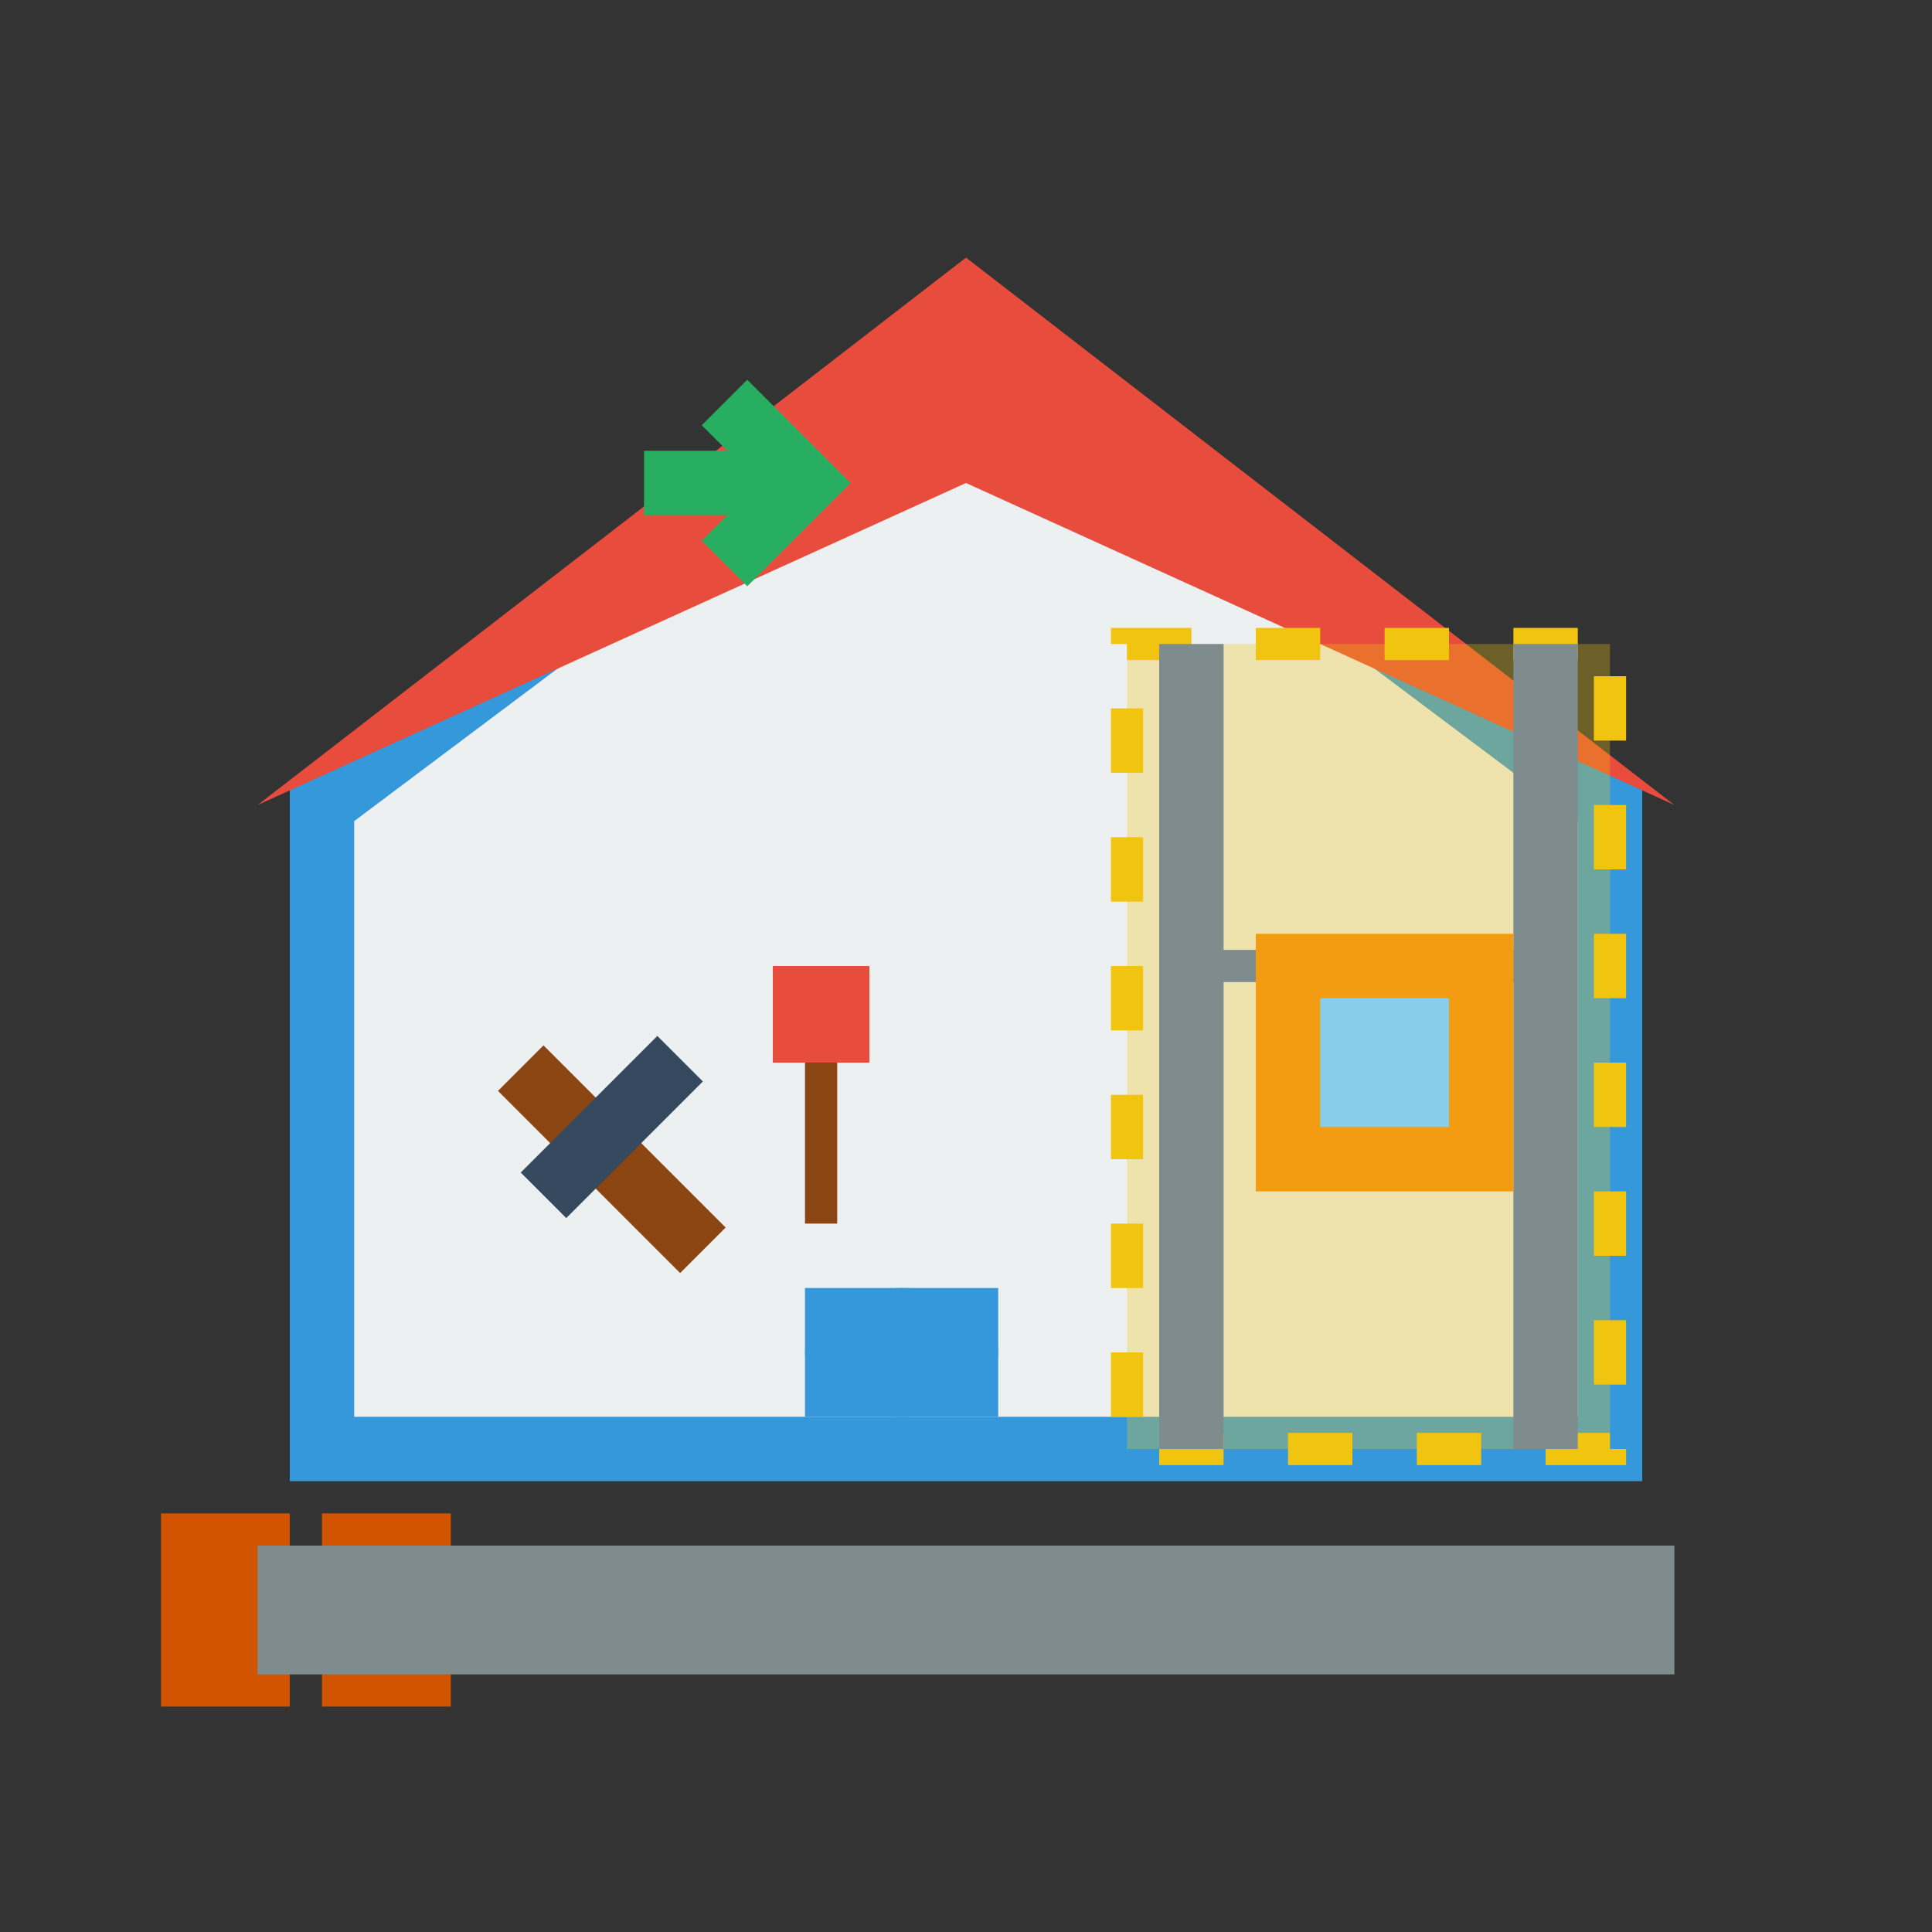
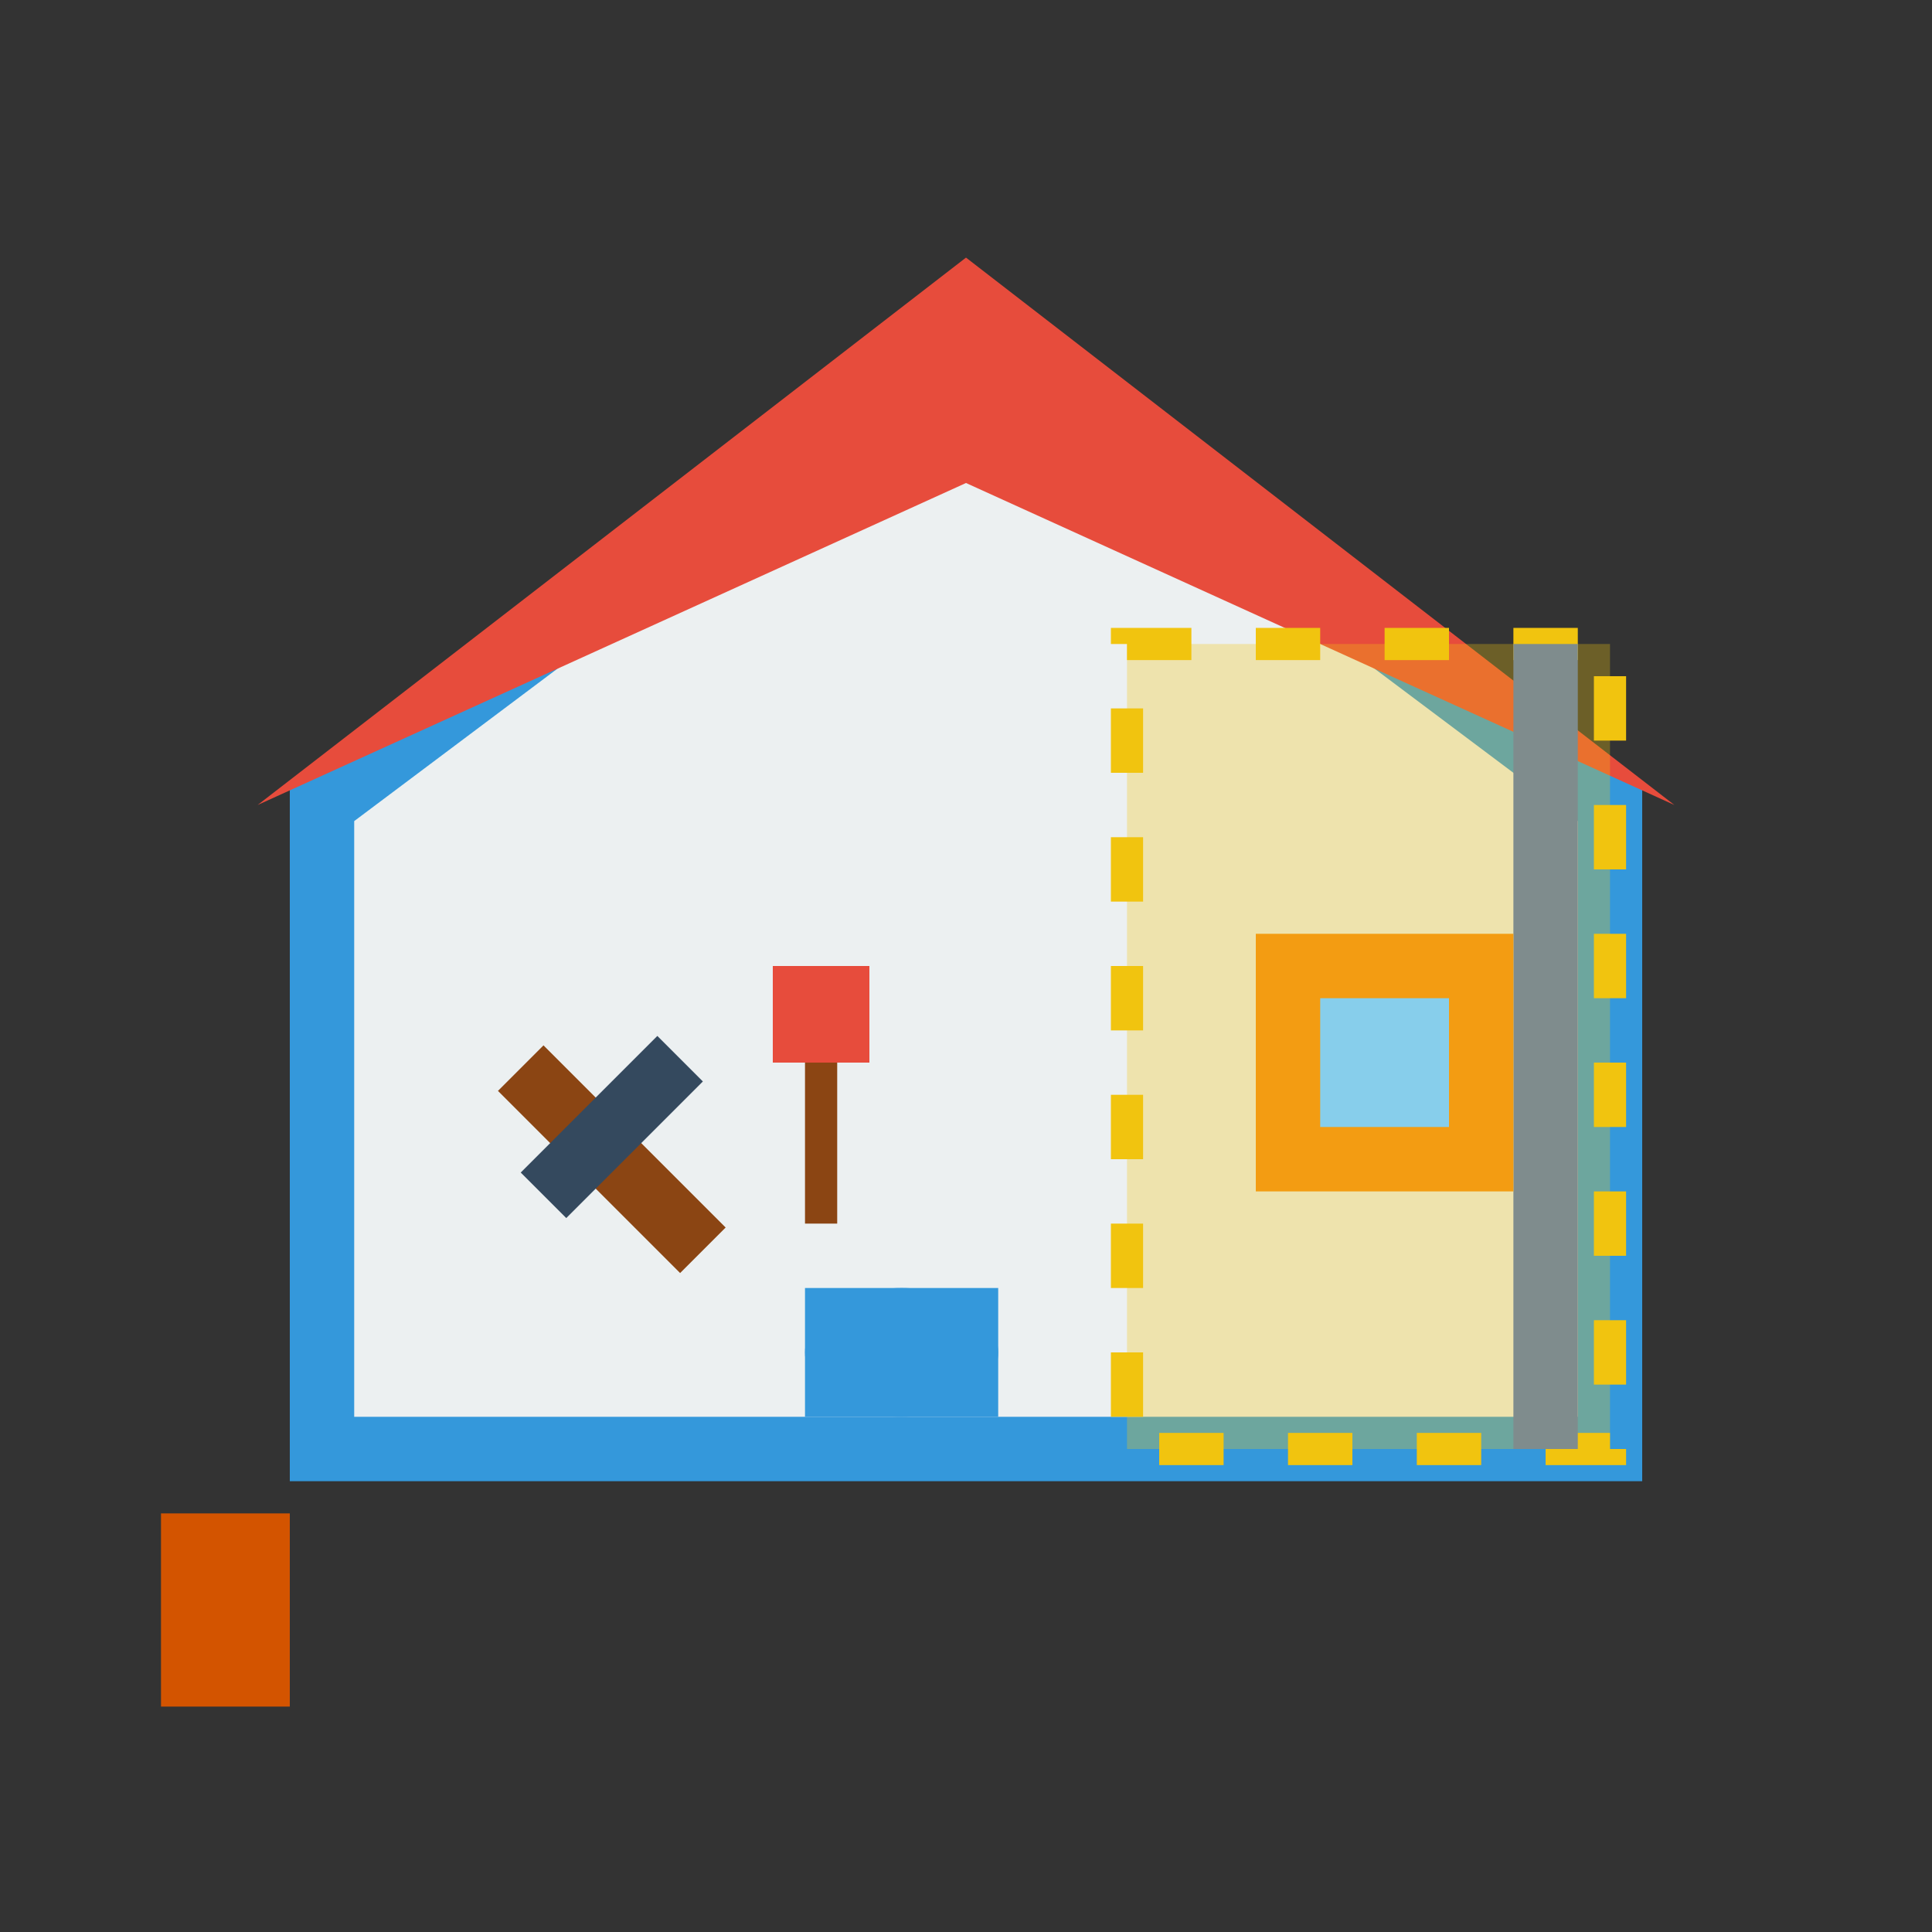
<svg xmlns="http://www.w3.org/2000/svg" width="60" height="60" viewBox="0 0 60 60" fill="none">
  <rect x="0" y="0" width="60" height="60" fill="#333333" stroke="none" />
  <path d="M10 45V25L30 10L50 25V45H10Z" fill="#ecf0f1" stroke="#3498db" stroke-width="2" />
  <path d="M8 25L30 8L52 25L30 15L8 25Z" fill="#e74c3c" />
  <rect x="35" y="20" width="15" height="25" fill="rgba(241, 196, 15, 0.3)" stroke="#f1c40f" stroke-width="1" stroke-dasharray="2,2" />
-   <line x1="37" y1="20" x2="37" y2="45" stroke="#7f8c8d" stroke-width="2" />
  <line x1="48" y1="20" x2="48" y2="45" stroke="#7f8c8d" stroke-width="2" />
-   <line x1="37" y1="30" x2="48" y2="30" stroke="#7f8c8d" stroke-width="1" />
  <rect x="15" y="35" width="8" height="2" fill="#8b4513" transform="rotate(45 19 36)" />
  <rect x="18" y="32" width="2" height="6" fill="#34495e" transform="rotate(45 19 35)" />
  <rect x="25" y="30" width="1" height="8" fill="#8b4513" />
  <rect x="24" y="30" width="3" height="3" fill="#e74c3c" />
  <ellipse cx="28" cy="42" rx="3" ry="2" fill="#3498db" />
  <rect x="25" y="40" width="6" height="4" fill="#3498db" />
  <rect x="40" y="30" width="6" height="6" fill="#87ceeb" stroke="#f39c12" stroke-width="2" />
  <rect x="5" y="47" width="4" height="6" fill="#d35400" />
-   <rect x="10" y="47" width="4" height="6" fill="#d35400" />
-   <path d="M20 15L25 15M22.5 12.5L25 15L22.5 17.5" stroke="#27ae60" stroke-width="2" fill="none" />
-   <rect x="8" y="48" width="44" height="4" fill="#7f8c8d" />
</svg>